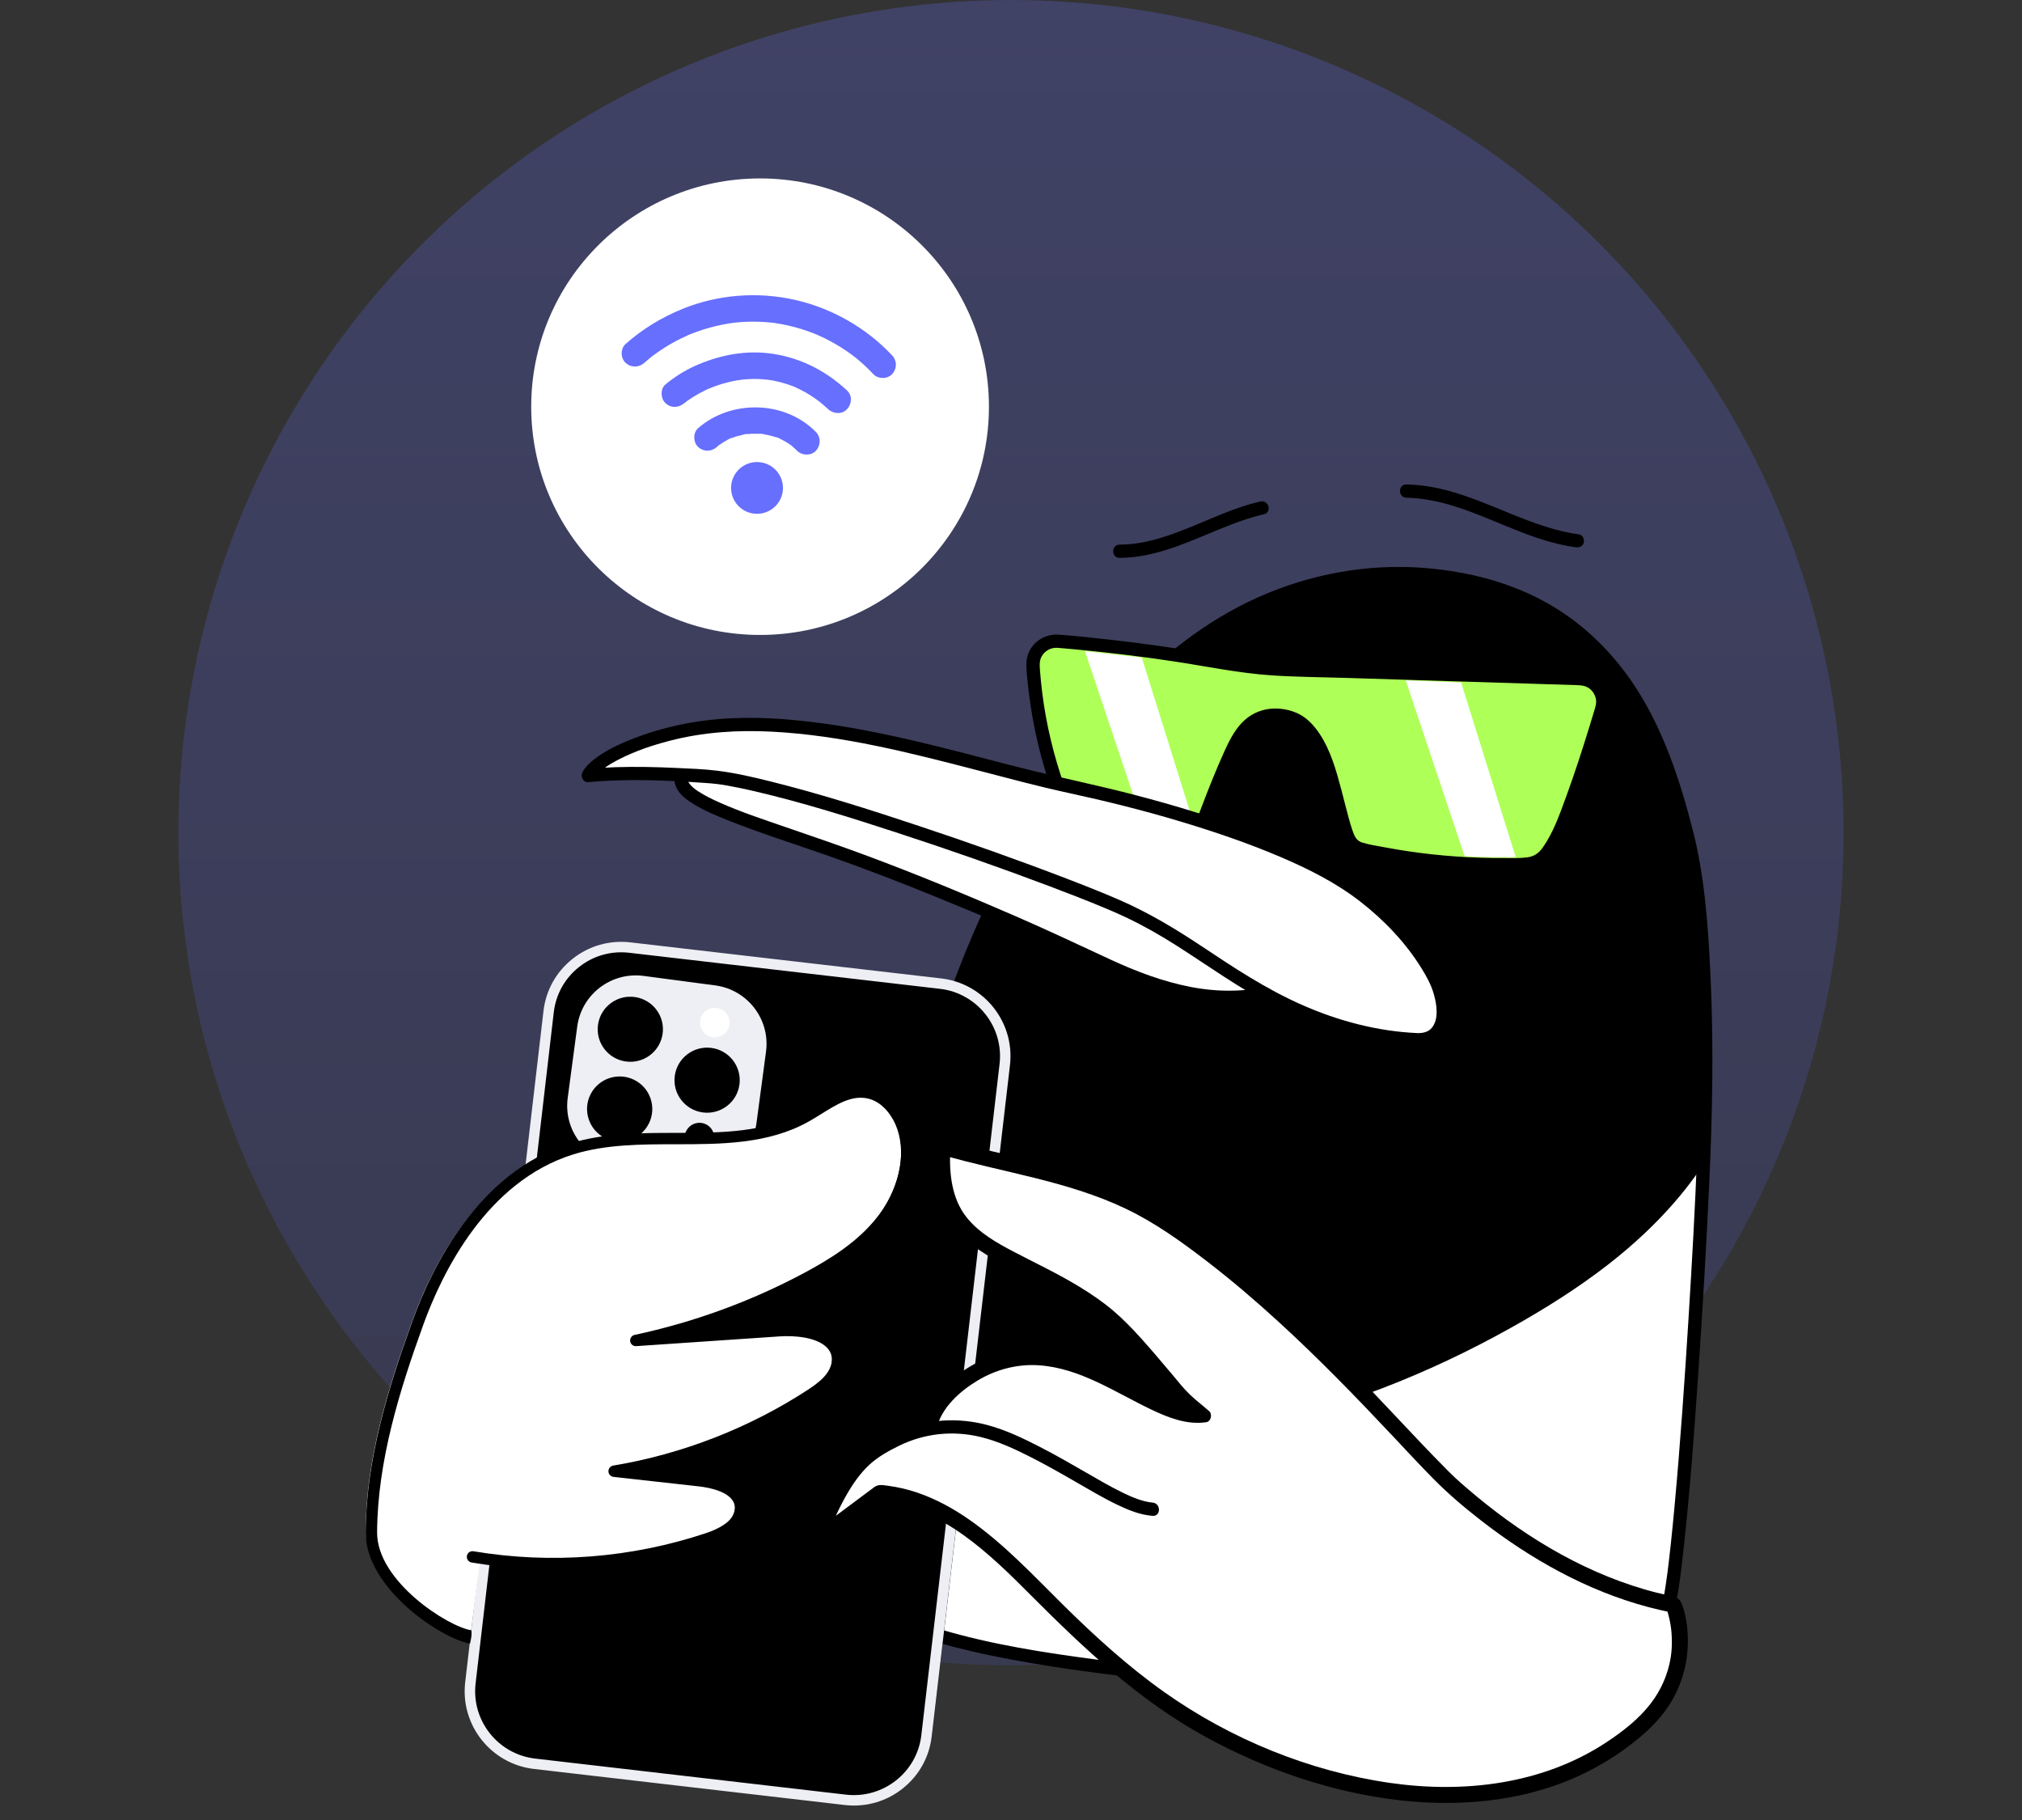
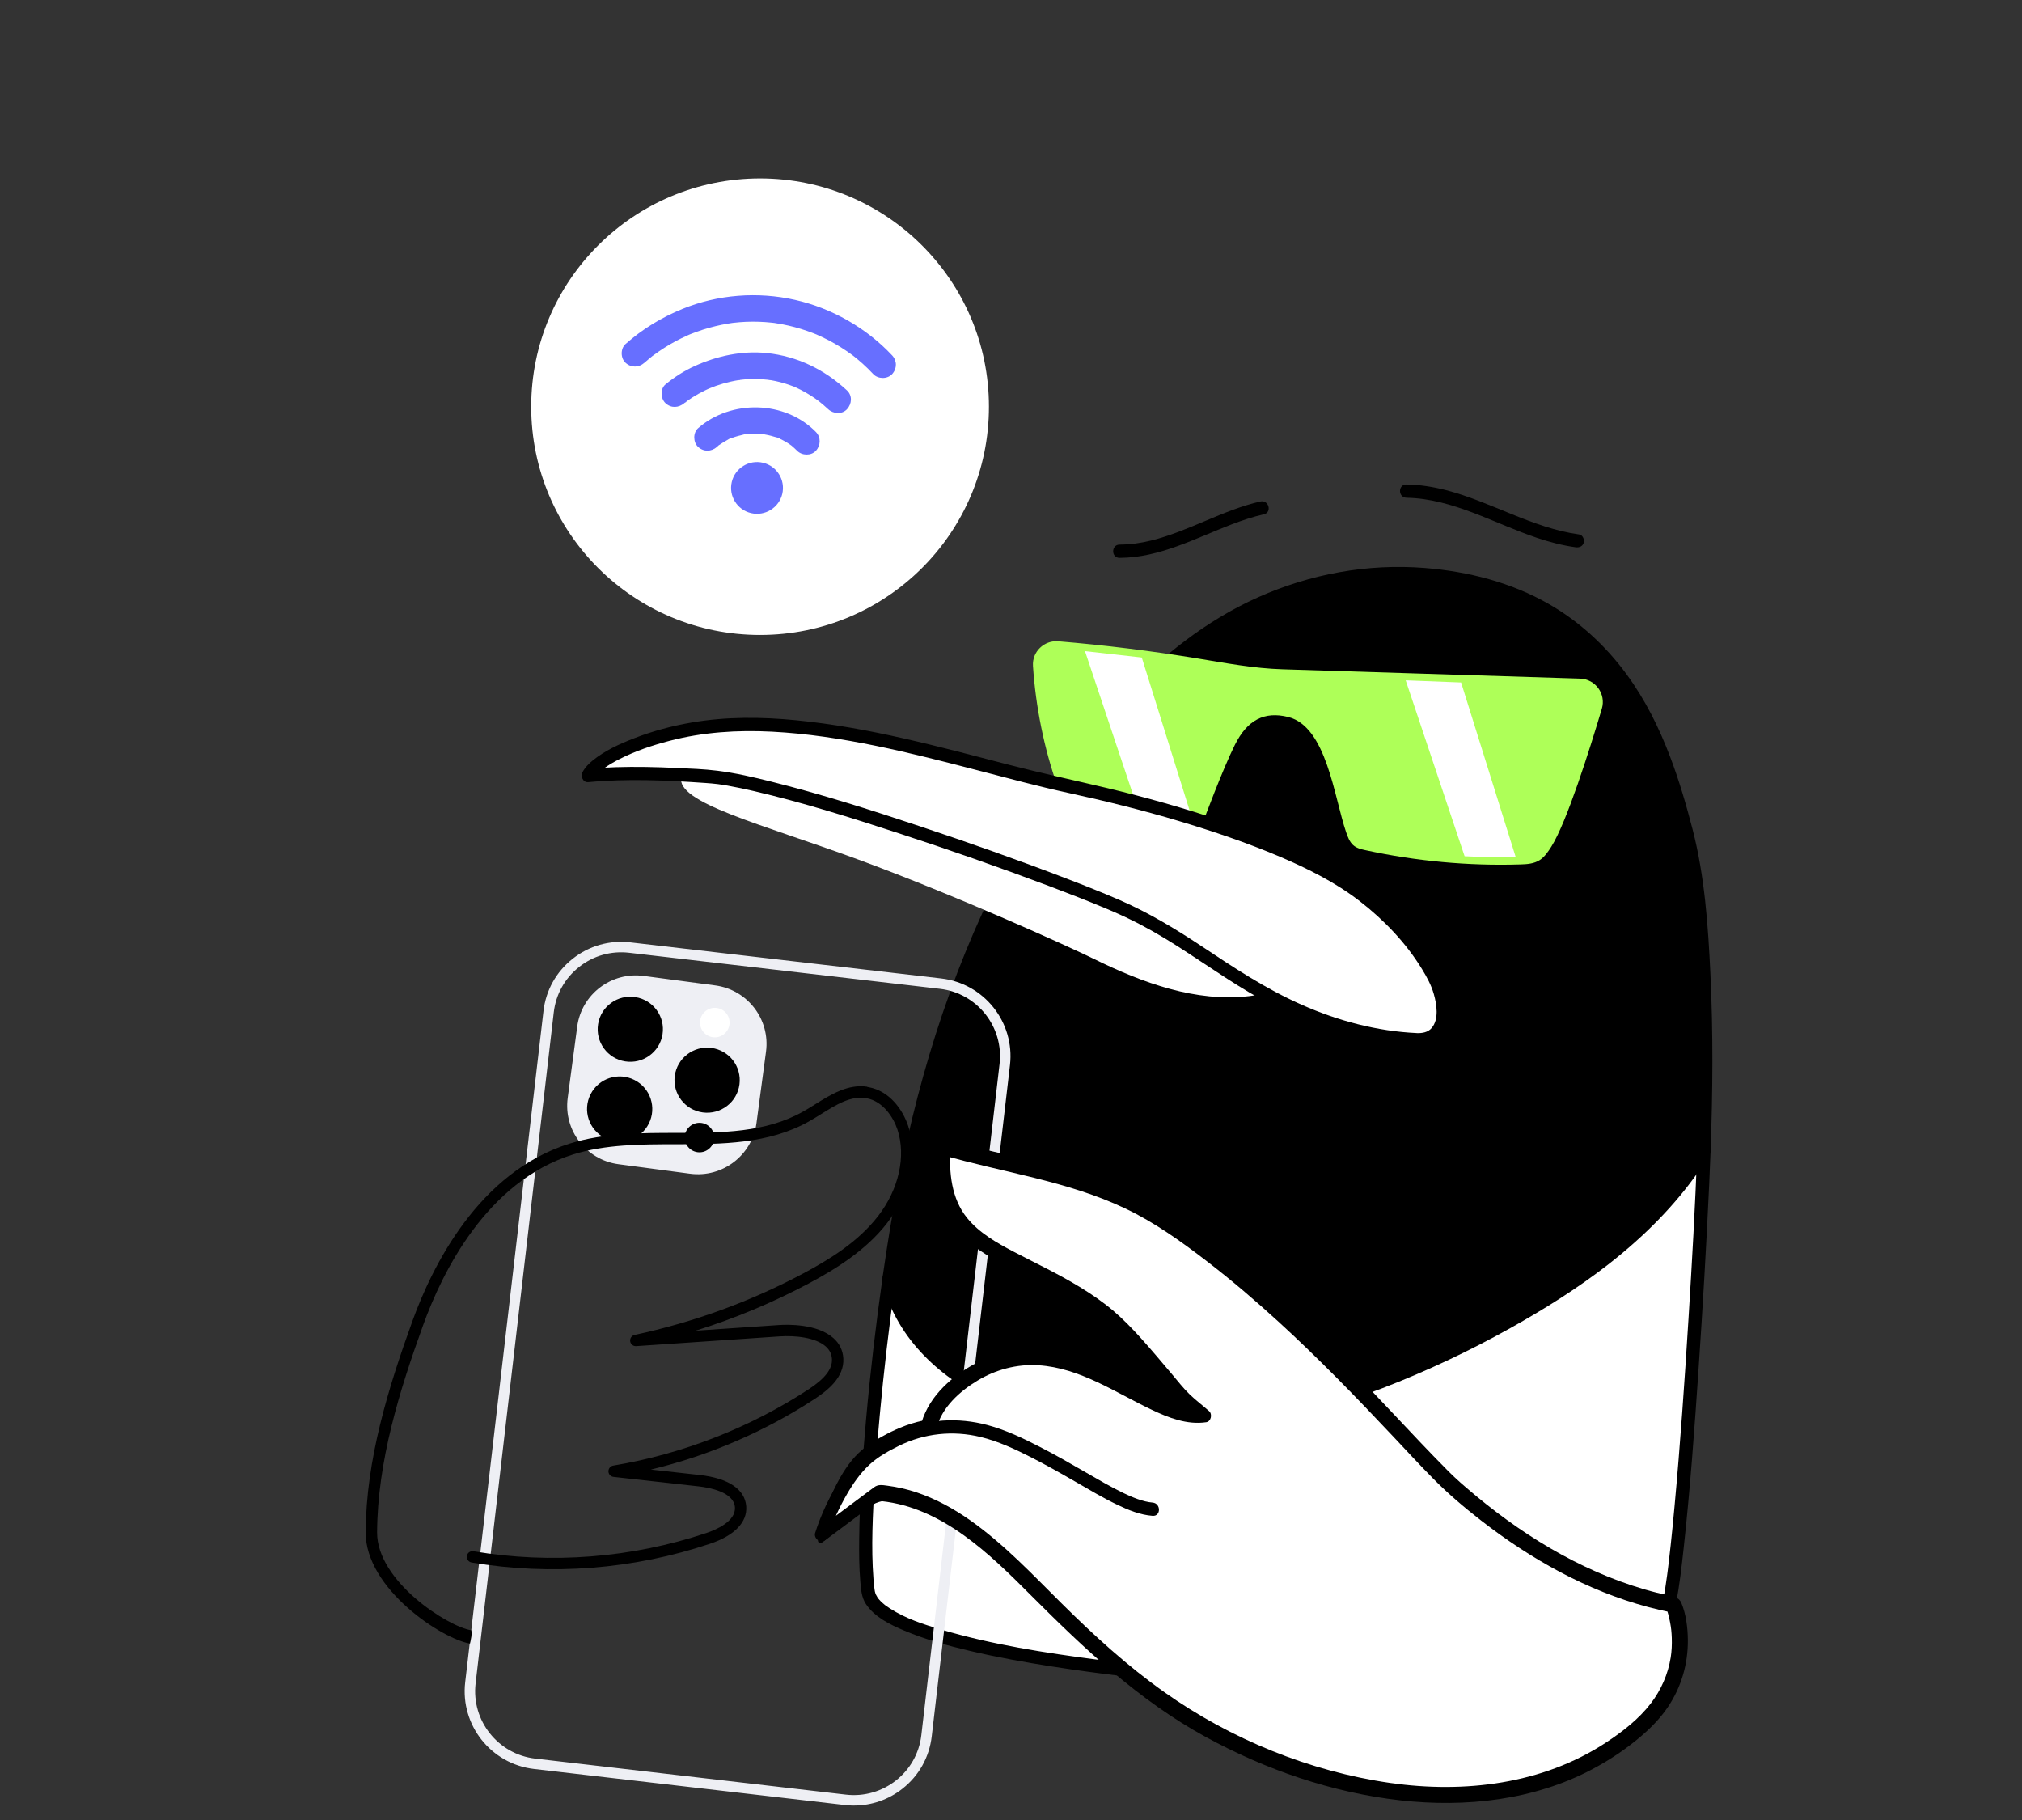
<svg xmlns="http://www.w3.org/2000/svg" width="170" height="153" viewBox="0 0 170 153" fill="none">
  <rect x="0" y="0" width="170" height="153" fill="#333333" stroke="none" />
-   <circle opacity="0.25" cx="70" cy="70" r="70" transform="matrix(1 0 0 -1 15 140)" fill="url(#paint0_linear_155_356)" />
  <path d="M143.258 96.736C142.853 107.424 141.155 134.63 139.969 135.895C137.772 138.24 127.435 141.276 104.646 141.227C101.936 141.221 73.84 139.038 73.003 133.871C72.363 129.926 73.238 118.073 74.75 107.482" fill="white" />
  <path d="M142.699 96.736C142.52 101.448 142.254 106.158 141.961 110.864C141.632 116.134 141.269 121.405 140.784 126.664C140.685 127.739 140.58 128.815 140.464 129.888C140.415 130.35 140.361 130.809 140.307 131.271C140.28 131.492 140.253 131.713 140.227 131.934C140.215 132.021 140.204 132.11 140.193 132.197C140.186 132.249 140.18 132.3 140.173 132.351C140.168 132.385 140.164 132.418 140.159 132.454C140.168 132.389 140.168 132.389 140.159 132.454C140.07 133.11 139.974 133.766 139.846 134.417C139.801 134.645 139.752 134.873 139.694 135.098C139.672 135.183 139.647 135.268 139.62 135.35C139.584 135.457 139.497 135.58 139.596 135.437C139.58 135.462 139.531 135.535 139.529 135.564C139.522 135.627 139.652 135.446 139.567 135.513C139.531 135.54 139.499 135.582 139.466 135.613C139.408 135.669 139.35 135.723 139.287 135.774C139.258 135.799 139.226 135.823 139.197 135.848C139.07 135.955 139.296 135.781 139.157 135.879C138.781 136.142 138.392 136.377 137.98 136.582C137.723 136.711 137.459 136.829 137.193 136.943C137.101 136.981 137.206 136.939 137.22 136.932C137.184 136.948 137.146 136.963 137.11 136.977C137.036 137.008 136.96 137.037 136.884 137.066C136.727 137.128 136.569 137.189 136.41 137.247C135.694 137.51 134.964 137.735 134.228 137.938C129.608 139.221 124.778 139.766 120.008 140.141C116.392 140.424 112.765 140.571 109.139 140.634C107.134 140.667 105.127 140.721 103.125 140.598C99.48 140.373 95.84 139.989 92.22 139.516C87.857 138.945 83.42 138.257 79.183 137.008C77.592 136.537 76.173 136.086 74.8 135.203C74.679 135.125 74.565 135.042 74.448 134.96C74.332 134.877 74.5 135.009 74.359 134.89C74.296 134.837 74.234 134.786 74.175 134.732C74.086 134.652 74.001 134.567 73.923 134.478C73.885 134.435 73.849 134.391 73.813 134.348C73.891 134.444 73.817 134.355 73.77 134.281C73.715 134.194 73.67 134.103 73.621 134.014C73.571 133.924 73.665 134.147 73.634 134.047C73.625 134.023 73.614 133.998 73.607 133.973C73.591 133.915 73.571 133.857 73.558 133.797C73.544 133.741 73.538 133.683 73.529 133.628C73.527 133.612 73.504 133.449 73.522 133.579C73.515 133.527 73.509 133.476 73.502 133.425C73.475 133.199 73.455 132.972 73.437 132.744C73.229 130.04 73.379 127.3 73.54 124.598C73.761 120.851 74.115 117.114 74.549 113.386C74.773 111.464 75.019 109.545 75.292 107.629C75.334 107.33 75.218 107.029 74.9 106.942C74.639 106.87 74.256 107.031 74.211 107.332C73.643 111.317 73.173 115.316 72.815 119.323C72.515 122.672 72.274 126.035 72.236 129.397C72.222 130.571 72.229 131.751 72.33 132.923C72.388 133.587 72.424 134.27 72.802 134.844C73.527 135.946 74.847 136.582 76.026 137.079C77.816 137.836 79.704 138.351 81.594 138.793C83.847 139.322 86.13 139.732 88.416 140.089C92.593 140.741 96.8 141.223 101.015 141.562C105.644 141.935 110.293 141.785 114.929 141.571C120.598 141.31 126.317 140.844 131.877 139.659C133.539 139.304 135.195 138.884 136.788 138.293C137.819 137.912 138.873 137.472 139.759 136.812C140.05 136.595 140.376 136.354 140.547 136.026C140.739 135.656 140.822 135.218 140.902 134.812C141.216 133.271 141.383 131.698 141.556 130.136C142.106 125.126 142.468 120.097 142.808 115.07C143.149 110.043 143.464 104.724 143.701 99.547C143.744 98.61 143.784 97.673 143.82 96.736C143.847 96.017 142.728 96.019 142.701 96.736H142.699Z" fill="black" />
  <path d="M143.257 96.736C143.64 86.673 143.334 75.624 141.691 69.59C139.859 62.852 136.208 49.152 118.895 48.244C112.995 47.934 107.071 49.629 102.108 52.825C97.146 56.02 93.094 60.471 89.722 65.308C82.891 75.111 78.71 86.568 76.318 98.264C75.752 101.033 75.222 104.197 74.752 107.484C74.752 107.484 75.897 117.377 92.011 119.751C108.124 122.126 126.254 112.083 133.395 106.969C140.537 101.854 143.26 96.736 143.26 96.736H143.257Z" fill="black" />
  <path d="M143.817 96.736C144.005 91.773 144.039 86.798 143.802 81.835C143.609 77.806 143.323 73.678 142.314 69.755C141.779 67.68 141.175 65.614 140.414 63.61C139.488 61.174 138.318 58.815 136.772 56.707C135.018 54.313 132.818 52.267 130.234 50.785C127.046 48.955 123.428 48.038 119.781 47.746C114.969 47.362 110.141 48.257 105.742 50.225C101.406 52.164 97.611 55.183 94.378 58.628C91.112 62.109 88.344 66.06 85.966 70.188C83.529 74.416 81.514 78.881 79.853 83.466C78.193 88.052 76.894 92.782 75.891 97.561C75.372 100.04 74.938 102.535 74.551 105.036C74.448 105.708 74.347 106.382 74.249 107.055C74.218 107.276 74.18 107.441 74.211 107.653C74.224 107.74 74.238 107.825 74.256 107.91C74.493 109.077 74.996 110.208 75.596 111.23C76.764 113.214 78.431 114.863 80.323 116.163C83.29 118.201 86.803 119.372 90.32 120.033C94.71 120.858 99.162 120.813 103.569 120.149C107.899 119.497 112.132 118.272 116.213 116.706C119.92 115.284 123.522 113.582 126.986 111.647C129.849 110.048 132.646 108.298 135.235 106.281C138.15 104.008 140.837 101.35 142.933 98.296C143.218 97.883 143.502 97.461 143.739 97.017C144.077 96.383 143.112 95.819 142.772 96.455C141.866 98.153 140.553 99.686 139.255 101.089C136.685 103.869 133.7 106.199 130.516 108.238C127.601 110.106 124.556 111.777 121.43 113.261C117.701 115.032 113.832 116.532 109.852 117.645C105.695 118.808 101.397 119.546 97.072 119.551C92.958 119.555 88.769 118.872 84.939 117.346C82.404 116.335 80.035 114.874 78.191 112.861C78.01 112.663 77.833 112.457 77.661 112.25C77.48 112.027 77.442 111.98 77.269 111.741C77.005 111.377 76.757 111 76.531 110.61C76.336 110.275 76.155 109.929 75.994 109.579C75.958 109.501 75.925 109.423 75.889 109.345C75.86 109.278 75.858 109.271 75.889 109.349C75.871 109.307 75.853 109.264 75.838 109.222C75.779 109.079 75.723 108.934 75.672 108.789C75.531 108.396 75.412 107.995 75.332 107.586C75.323 107.537 75.314 107.486 75.305 107.437C75.274 107.274 75.298 107.488 75.312 107.497C75.269 107.47 75.421 106.736 75.433 106.652C75.529 106.007 75.627 105.362 75.728 104.717C76.489 99.904 77.464 95.129 78.791 90.439C80.095 85.832 81.713 81.307 83.724 76.958C85.718 72.649 88.087 68.504 90.873 64.655C93.555 60.946 96.678 57.483 100.354 54.728C104.14 51.889 108.492 49.908 113.174 49.125C117.284 48.438 121.641 48.717 125.616 49.977C128.545 50.906 131.25 52.465 133.465 54.596C135.376 56.435 136.884 58.637 138.065 61.002C139.087 63.046 139.85 65.197 140.504 67.417C140.792 68.397 141.074 69.383 141.316 70.373C141.745 72.134 142.012 73.93 142.215 75.728C142.732 80.325 142.857 84.964 142.846 89.587C142.84 91.97 142.788 94.355 142.699 96.738C142.672 97.457 143.79 97.454 143.817 96.738V96.736Z" fill="black" />
  <path d="M118.247 41.844C122.163 41.916 125.642 44.022 129.266 45.229C130.309 45.578 131.376 45.854 132.468 46.006C132.768 46.048 133.068 45.934 133.157 45.615C133.229 45.354 133.068 44.971 132.766 44.928C128.823 44.384 125.391 42.193 121.577 41.204C120.489 40.923 119.371 40.747 118.247 40.727C117.527 40.713 117.527 41.829 118.247 41.842V41.844Z" fill="black" />
  <path d="M63.903 53.378C74.53 53.378 83.145 44.787 83.145 34.189C83.145 23.591 74.53 15 63.903 15C53.277 15 44.662 23.591 44.662 34.189C44.662 44.787 53.277 53.378 63.903 53.378Z" fill="white" />
  <path d="M65.77 41.518C66.046 40.349 65.32 39.177 64.148 38.901C62.975 38.625 61.8 39.349 61.524 40.518C61.247 41.688 61.973 42.859 63.145 43.136C64.318 43.411 65.493 42.687 65.77 41.518Z" fill="#676FFF" />
  <path d="M60.282 37.569C60.349 37.511 60.432 37.411 60.515 37.375C60.387 37.471 60.372 37.484 60.47 37.413C60.501 37.391 60.53 37.368 60.562 37.348C60.716 37.241 60.877 37.143 61.043 37.051C61.166 36.985 61.376 36.826 61.515 36.819C61.363 36.882 61.343 36.891 61.457 36.846L61.526 36.819C61.62 36.784 61.714 36.753 61.81 36.721C61.978 36.668 62.148 36.621 62.32 36.583C62.383 36.57 62.786 36.442 62.839 36.487C62.667 36.509 62.642 36.514 62.768 36.498C62.817 36.494 62.868 36.489 62.918 36.485C62.994 36.478 63.07 36.474 63.144 36.469C63.334 36.46 63.522 36.46 63.712 36.467C63.788 36.469 64.242 36.454 64.278 36.514C64.251 36.469 64.019 36.474 64.28 36.518C64.379 36.536 64.479 36.554 64.578 36.576C64.75 36.614 64.92 36.659 65.088 36.712C65.216 36.753 65.495 36.797 65.585 36.891C65.433 36.826 65.415 36.819 65.524 36.866C65.558 36.882 65.594 36.898 65.627 36.913C65.705 36.951 65.786 36.989 65.862 37.032C66.016 37.114 66.169 37.203 66.314 37.299C66.399 37.355 66.48 37.413 66.56 37.471C66.757 37.609 66.406 37.335 66.571 37.482C66.723 37.616 66.873 37.748 67.016 37.893C67.426 38.31 68.193 38.332 68.598 37.893C69.003 37.453 69.035 36.761 68.598 36.315C65.996 33.66 61.47 33.571 58.696 35.994C58.255 36.38 58.271 37.183 58.696 37.572C59.166 38.002 59.808 37.982 60.278 37.572L60.282 37.569Z" fill="#676FFF" />
  <path d="M57.527 33.894C57.56 33.865 57.596 33.839 57.63 33.812C57.726 33.731 57.757 33.785 57.551 33.87C57.618 33.841 57.692 33.765 57.75 33.723C57.905 33.611 58.064 33.504 58.225 33.404C58.558 33.191 58.907 33 59.263 32.826C59.348 32.783 59.435 32.743 59.522 32.703C59.601 32.667 59.912 32.556 59.581 32.674C59.786 32.6 59.988 32.511 60.196 32.437C60.603 32.295 61.019 32.174 61.442 32.08C61.659 32.031 61.878 31.989 62.097 31.953C62.151 31.944 62.223 31.947 62.272 31.926C62.08 32.002 62.082 31.949 62.187 31.938C62.319 31.922 62.449 31.909 62.581 31.897C63.055 31.857 63.534 31.848 64.01 31.875C64.237 31.889 64.46 31.924 64.686 31.935C64.342 31.915 64.764 31.951 64.843 31.964C64.97 31.987 65.096 32.011 65.223 32.038C65.718 32.145 66.201 32.29 66.673 32.473C66.722 32.493 66.988 32.585 66.711 32.484C66.789 32.513 66.865 32.551 66.939 32.585C67.067 32.643 67.194 32.705 67.32 32.77C67.604 32.915 67.881 33.073 68.152 33.245C68.279 33.325 68.405 33.408 68.528 33.495C68.604 33.546 68.678 33.6 68.751 33.656C68.794 33.687 69.013 33.859 68.823 33.707C69.103 33.928 69.369 34.158 69.631 34.401C70.058 34.8 70.794 34.856 71.213 34.401C71.631 33.946 71.669 33.25 71.213 32.823C69.331 31.072 67.033 29.943 64.465 29.68C62.397 29.468 60.31 29.914 58.428 30.762C57.531 31.166 56.71 31.692 55.952 32.315C55.497 32.687 55.535 33.511 55.952 33.892C56.433 34.334 57.05 34.289 57.533 33.892L57.527 33.894Z" fill="#676FFF" />
  <path d="M54.181 30.496C54.317 30.376 54.456 30.255 54.597 30.139C54.668 30.081 54.74 30.025 54.809 29.967C55.046 29.773 54.626 30.099 54.872 29.918C55.192 29.682 55.514 29.454 55.85 29.242C56.467 28.849 57.116 28.504 57.785 28.205C57.821 28.189 58.105 28.066 57.854 28.171C57.924 28.142 57.995 28.113 58.067 28.084C58.223 28.022 58.38 27.961 58.537 27.906C58.91 27.77 59.288 27.649 59.671 27.544C59.995 27.455 60.322 27.377 60.651 27.308C60.83 27.27 61.011 27.236 61.19 27.207C61.28 27.192 61.371 27.178 61.461 27.165C61.591 27.147 61.582 27.147 61.436 27.165C61.497 27.156 61.557 27.149 61.617 27.142C62.345 27.055 63.078 27.024 63.812 27.049C64.175 27.06 64.535 27.087 64.895 27.125C64.985 27.134 65.076 27.14 65.164 27.156C64.918 27.113 65.081 27.145 65.135 27.154C65.343 27.187 65.551 27.218 65.757 27.259C66.466 27.395 67.164 27.58 67.846 27.816C68.016 27.874 68.186 27.937 68.354 28.002C68.439 28.035 68.522 28.069 68.605 28.102C68.887 28.213 68.392 28.006 68.67 28.129C68.999 28.276 69.325 28.428 69.647 28.595C70.368 28.97 71.057 29.403 71.706 29.887C71.739 29.912 71.974 30.099 71.766 29.932C71.86 30.008 71.954 30.081 72.046 30.157C72.207 30.291 72.368 30.427 72.522 30.567C72.836 30.849 73.133 31.143 73.422 31.451C73.822 31.877 74.605 31.884 75.004 31.451C75.424 30.994 75.431 30.329 75.004 29.874C72.833 27.56 69.931 25.906 66.835 25.208C63.7 24.501 60.362 24.755 57.384 25.967C55.624 26.683 54.017 27.658 52.594 28.921C52.156 29.309 52.167 30.108 52.594 30.498C53.062 30.927 53.708 30.913 54.176 30.498L54.181 30.496Z" fill="#676FFF" />
  <path d="M94.132 46.898C97.513 46.883 100.5 45.247 103.576 44.073C104.456 43.739 105.348 43.442 106.266 43.232C106.966 43.072 106.671 41.996 105.968 42.157C102.791 42.886 99.972 44.645 96.813 45.432C95.931 45.651 95.038 45.778 94.13 45.782C93.41 45.787 93.41 46.903 94.13 46.898H94.132Z" fill="black" />
  <path d="M88.918 66.136C87.779 62.894 87.081 59.458 86.848 55.984C86.768 54.792 87.783 53.811 88.978 53.911C92.903 54.237 96.818 54.721 100.713 55.359C103.069 55.745 105.425 56.189 107.803 56.263C109.501 56.316 126.344 56.845 132.846 57.048C134.141 57.089 135.045 58.34 134.676 59.579C133.645 63.033 131.718 69.14 130.425 71.179C130.154 71.605 129.864 72.034 129.463 72.297C128.971 72.618 128.376 72.654 127.805 72.669C123.438 72.803 119.059 72.397 114.773 71.465C114.415 71.386 114.041 71.297 113.759 71.038C113.462 70.766 113.307 70.349 113.171 69.947C112.166 67.026 111.537 61.078 108.304 60.275C106.291 59.775 104.868 60.531 103.825 62.611C102.783 64.69 101.163 69.064 101.163 69.064L88.918 66.136Z" fill="#AEFF58" />
-   <path d="M89.457 65.987C88.587 63.495 87.963 60.911 87.632 58.291C87.549 57.646 87.484 56.999 87.435 56.35C87.399 55.877 87.374 55.444 87.665 55.042C87.884 54.741 88.225 54.529 88.596 54.474C88.824 54.438 89.075 54.474 89.307 54.493C89.674 54.525 90.041 54.558 90.408 54.592C93.165 54.848 95.914 55.181 98.65 55.594C101.387 56.006 104.143 56.589 106.924 56.776C108.994 56.914 111.081 56.923 113.153 56.988C116.543 57.095 119.932 57.2 123.324 57.307C126.394 57.403 129.466 57.499 132.535 57.595C132.904 57.606 133.236 57.629 133.556 57.831C133.875 58.035 134.084 58.363 134.169 58.724C134.258 59.108 134.117 59.485 134.005 59.86C133.875 60.288 133.746 60.714 133.614 61.143C133.014 63.084 132.39 65.018 131.69 66.926C131.141 68.423 130.616 69.974 129.678 71.288C129.363 71.73 128.98 71.991 128.436 72.069C127.806 72.159 127.141 72.129 126.503 72.132C125.15 72.141 123.796 72.096 122.445 72.002C121.093 71.909 119.771 71.766 118.444 71.57C117.764 71.469 117.086 71.353 116.411 71.228C115.78 71.11 115.117 71.016 114.504 70.822C113.999 70.661 113.847 70.213 113.688 69.749C113.574 69.414 113.475 69.075 113.384 68.736C113.169 67.953 112.979 67.165 112.77 66.379C112.341 64.76 111.864 63.053 110.918 61.647C110.493 61.016 109.96 60.431 109.282 60.063C108.537 59.659 107.604 59.496 106.765 59.587C105.853 59.688 105.036 60.103 104.403 60.768C103.77 61.433 103.331 62.303 102.944 63.155C102.23 64.728 101.597 66.337 100.982 67.95C100.859 68.272 100.738 68.591 100.619 68.912L101.309 68.522C99.928 68.191 98.545 67.861 97.165 67.531C94.966 67.004 92.766 66.48 90.569 65.953C90.068 65.833 89.567 65.715 89.066 65.594C88.365 65.427 88.068 66.502 88.768 66.67C90.149 67 91.531 67.33 92.912 67.66C95.111 68.187 97.31 68.711 99.507 69.238C100.009 69.358 100.51 69.477 101.011 69.597C101.324 69.673 101.59 69.499 101.7 69.207C102.121 68.073 102.559 66.948 103.013 65.828C103.347 65.01 103.687 64.195 104.06 63.394C104.434 62.593 104.866 61.761 105.542 61.23C106.173 60.734 106.911 60.598 107.698 60.714C107.913 60.746 108.13 60.795 108.336 60.859C108.528 60.92 108.54 60.924 108.743 61.038C109.074 61.221 109.229 61.352 109.502 61.64C109.755 61.908 109.909 62.122 110.117 62.464C110.325 62.805 110.506 63.166 110.67 63.535C110.994 64.266 111.265 65.135 111.493 65.942C111.721 66.75 111.931 67.605 112.146 68.437C112.361 69.269 112.549 70.077 112.918 70.82C113.209 71.404 113.708 71.764 114.33 71.931C114.952 72.098 115.661 72.219 116.326 72.341C117.69 72.594 119.066 72.792 120.447 72.939C121.83 73.089 123.217 73.183 124.608 73.225C125.311 73.245 126.016 73.252 126.72 73.245C127.369 73.238 128.031 73.247 128.676 73.151C129.853 72.975 130.553 72.109 131.101 71.125C131.488 70.431 131.799 69.693 132.099 68.959C132.866 67.08 133.511 65.15 134.131 63.22C134.424 62.307 134.708 61.395 134.985 60.478C135.119 60.034 135.285 59.587 135.312 59.121C135.341 58.608 135.189 58.066 134.905 57.637C134.603 57.18 134.171 56.839 133.658 56.645C133.267 56.495 132.853 56.488 132.441 56.475C131.797 56.455 131.153 56.435 130.506 56.415C128.897 56.363 127.289 56.314 125.68 56.263C122.132 56.151 118.585 56.04 115.037 55.928C112.735 55.857 110.432 55.783 108.13 55.712C105.971 55.645 103.852 55.317 101.725 54.96C98.912 54.491 96.091 54.085 93.258 53.768C91.851 53.61 90.439 53.463 89.025 53.353C87.972 53.273 86.936 53.851 86.504 54.824C86.26 55.375 86.273 55.915 86.32 56.506C86.374 57.171 86.446 57.836 86.533 58.499C86.714 59.869 86.958 61.23 87.28 62.573C87.58 63.827 87.945 65.063 88.372 66.281C88.471 66.565 88.755 66.754 89.061 66.672C89.339 66.596 89.551 66.272 89.453 65.985L89.457 65.987Z" fill="black" />
  <path d="M91.221 54.739L96.239 69.722C96.239 69.722 97.588 69.784 98.376 69.798C99.163 69.811 100.537 69.798 100.537 69.798L95.995 55.275L91.221 54.739Z" fill="white" />
  <path d="M58.44 63.142L57.283 65.313C56.773 67.471 64.022 69.269 72.065 72.225C80.518 75.331 89.846 79.569 91.953 80.604C96.063 82.627 100.545 84.272 105.048 83.737C105.713 83.658 106.418 83.507 106.883 83L109.053 75.354" fill="white" />
-   <path d="M57.959 62.861C57.657 63.43 57.352 63.999 57.05 64.566C56.941 64.771 56.788 64.992 56.735 65.219C56.654 65.563 56.726 65.918 56.876 66.23C57.171 66.844 57.795 67.281 58.361 67.624C59.247 68.162 60.218 68.566 61.178 68.95C63.888 70.034 66.682 70.909 69.436 71.873C72.443 72.926 75.414 74.066 78.365 75.264C82.677 77.014 86.968 78.841 91.168 80.843C93.689 82.043 96.219 83.212 98.951 83.857C100.513 84.225 102.124 84.435 103.73 84.39C104.464 84.37 105.236 84.33 105.948 84.14C106.462 84.004 107.241 83.688 107.426 83.136C107.793 82.047 108.057 80.912 108.371 79.807C108.755 78.455 109.138 77.101 109.523 75.749C109.545 75.666 109.57 75.584 109.592 75.503C109.789 74.811 108.708 74.515 108.514 75.206C107.881 77.44 107.245 79.676 106.612 81.909C106.523 82.224 106.433 82.538 106.344 82.853L106.487 82.608C106.151 82.953 105.697 83.078 105.234 83.154C104.706 83.241 104.162 83.268 103.627 83.279C102.459 83.304 101.292 83.194 100.146 82.976C97.79 82.525 95.528 81.67 93.358 80.662C90.704 79.43 88.064 78.185 85.379 77.018C81.265 75.229 77.115 73.513 72.909 71.947C70.613 71.092 68.293 70.302 65.975 69.505C64.14 68.874 62.281 68.258 60.509 67.471C59.885 67.192 59.261 66.893 58.69 66.516C58.63 66.475 58.572 66.435 58.513 66.393C58.484 66.373 58.346 66.266 58.446 66.346C58.348 66.27 58.254 66.19 58.164 66.103C58.129 66.067 58.093 66.031 58.059 65.993C58.044 65.978 57.932 65.842 57.988 65.913C58.044 65.984 57.945 65.851 57.934 65.833C57.909 65.793 57.889 65.748 57.864 65.71C57.8 65.612 57.891 65.826 57.856 65.692C57.847 65.657 57.836 65.616 57.824 65.583C57.784 65.46 57.811 65.663 57.824 65.592C57.831 65.556 57.831 65.487 57.824 65.454C57.811 65.38 57.822 65.498 57.815 65.518C57.849 65.422 57.737 65.603 57.773 65.592C57.779 65.592 57.791 65.558 57.793 65.554C57.838 65.476 57.876 65.395 57.918 65.317L58.742 63.773L58.927 63.425C59.265 62.792 58.299 62.227 57.961 62.863L57.959 62.861Z" fill="black" />
  <path d="M119.108 87.403C114.305 87.193 109.689 85.51 105.539 83.092C101.386 80.671 98.988 78.504 94.625 76.489C88.729 73.767 65.984 65.741 59.673 65.284C56.514 65.056 52.61 64.885 49.457 65.19C50.211 63.686 54.455 61.843 58.82 61.187C68.766 59.692 81.695 64.362 90.251 66.179C98.806 67.995 108.355 71.117 113.09 74.202C117.822 77.288 120.554 81.463 121.099 83.46C121.645 85.457 121.276 87.496 119.11 87.403H119.108Z" fill="white" />
  <path d="M119.108 86.845C115.774 86.691 112.496 85.818 109.451 84.471C106.406 83.123 103.73 81.344 101.012 79.535C98.812 78.071 96.557 76.717 94.13 75.661C92.666 75.025 91.181 74.439 89.693 73.868C85.594 72.292 81.448 70.831 77.282 69.443C73.117 68.055 69.031 66.756 64.827 65.703C63.342 65.331 61.842 64.983 60.321 64.793C59.18 64.65 58.021 64.612 56.873 64.559C55.168 64.478 53.459 64.44 51.752 64.494C50.987 64.519 50.222 64.563 49.459 64.635L49.942 65.474C50.114 65.145 50.369 64.907 50.698 64.655C51.132 64.322 51.618 64.05 52.105 63.802C53.423 63.131 54.84 62.655 56.269 62.283C59.097 61.544 61.997 61.357 64.91 61.508C70.79 61.814 76.555 63.291 82.229 64.766C84.757 65.422 87.281 66.107 89.836 66.66C92.953 67.337 96.045 68.102 99.101 69.017C101.992 69.882 104.86 70.851 107.637 72.033C109.988 73.035 112.288 74.187 114.317 75.755C116.347 77.324 118.192 79.245 119.537 81.44C119.969 82.143 120.334 82.815 120.548 83.567C120.79 84.415 121 85.684 120.365 86.423C120.049 86.791 119.573 86.862 119.112 86.849C118.392 86.829 118.392 87.945 119.112 87.965C120.365 88 121.41 87.34 121.75 86.111C122.038 85.064 121.866 83.861 121.49 82.857C120.709 80.767 119.24 78.903 117.709 77.31C115.747 75.266 113.436 73.604 110.908 72.323C108.283 70.996 105.518 69.943 102.732 69.003C99.569 67.937 96.349 67.029 93.103 66.254C90.355 65.601 87.599 65.012 84.865 64.302C78.965 62.771 73.043 61.147 66.955 60.551C64.026 60.263 61.059 60.239 58.151 60.739C56.486 61.024 54.842 61.466 53.269 62.08C52.054 62.553 50.835 63.111 49.819 63.941C49.488 64.211 49.175 64.532 48.975 64.913C48.797 65.255 49.009 65.795 49.459 65.752C52.734 65.442 56.05 65.594 59.325 65.822C59.666 65.846 60.006 65.873 60.343 65.915C60.377 65.92 60.48 65.933 60.35 65.915C60.379 65.92 60.41 65.924 60.44 65.929C60.518 65.94 60.594 65.951 60.672 65.962C60.836 65.987 60.999 66.013 61.162 66.042C61.914 66.174 62.659 66.335 63.402 66.507C67.503 67.462 71.535 68.733 75.535 70.041C79.802 71.435 84.041 72.917 88.239 74.501C89.827 75.101 91.411 75.713 92.978 76.371C92.881 76.331 93.076 76.413 93.103 76.424C93.172 76.454 93.239 76.483 93.309 76.512C93.452 76.574 93.595 76.634 93.738 76.697C94.107 76.86 94.474 77.027 94.837 77.201C96.266 77.886 97.64 78.676 98.974 79.528C101.685 81.26 104.29 83.147 107.165 84.611C110.04 86.075 113.358 87.264 116.684 87.73C117.49 87.844 118.3 87.922 119.114 87.96C119.835 87.994 119.832 86.878 119.114 86.845H119.108Z" fill="black" />
  <path d="M118.184 57.193L123.137 71.98C123.137 71.98 124.486 72.043 125.274 72.056C126.061 72.069 127.435 72.056 127.435 72.056L122.842 57.372L118.184 57.193Z" fill="white" />
-   <path d="M79.272 82.688L53.14 79.658C49.766 79.267 46.712 81.677 46.32 85.042L39.745 141.468C39.353 144.833 41.77 147.879 45.144 148.269L71.276 151.299C74.65 151.69 77.704 149.28 78.095 145.913L84.671 89.486C85.062 86.122 82.646 83.076 79.27 82.686L79.272 82.688Z" fill="black" stroke="black" stroke-width="0.51" stroke-miterlimit="10" />
  <path d="M71.803 151.786C71.548 151.786 71.288 151.773 71.029 151.741L44.897 148.709C41.283 148.292 38.692 145.023 39.111 141.422L45.693 84.993C45.894 83.25 46.767 81.688 48.147 80.6C49.526 79.506 51.248 79.02 52.996 79.221L79.128 82.253C82.741 82.67 85.332 85.939 84.914 89.54L78.336 145.969C78.135 147.712 77.262 149.273 75.882 150.362C74.707 151.293 73.282 151.784 71.803 151.784V151.786ZM71.129 150.869C74.257 151.228 77.101 148.99 77.461 145.871L84.039 89.442C84.404 86.323 82.151 83.487 79.027 83.127L52.895 80.095C51.378 79.919 49.886 80.341 48.689 81.289C47.492 82.233 46.736 83.583 46.559 85.098L39.986 141.522C39.621 144.641 41.874 147.477 44.997 147.837L71.129 150.869Z" fill="#EEEFF4" />
  <path d="M60.131 82.839L54.114 82.041C51.392 81.68 48.892 83.587 48.53 86.301L47.73 92.302C47.367 95.016 49.28 97.509 52.002 97.87L58.019 98.669C60.74 99.03 63.24 97.123 63.602 94.408L64.403 88.408C64.765 85.694 62.853 83.2 60.131 82.839Z" fill="#EEEFF4" />
  <path d="M55.702 86.955C55.94 85.463 54.92 84.061 53.424 83.824C51.928 83.586 50.523 84.603 50.285 86.095C50.046 87.587 51.066 88.989 52.562 89.227C54.059 89.464 55.464 88.447 55.702 86.955Z" fill="black" />
  <path d="M62.17 91.167C61.971 92.664 60.591 93.717 59.089 93.518C57.588 93.32 56.532 91.943 56.731 90.446C56.93 88.949 58.311 87.895 59.812 88.094C61.313 88.293 62.369 89.669 62.17 91.167Z" fill="black" />
  <path d="M61.33 86.128C61.238 86.807 60.614 87.284 59.934 87.195C59.254 87.103 58.775 86.481 58.864 85.803C58.956 85.124 59.58 84.647 60.26 84.736C60.941 84.828 61.419 85.45 61.33 86.128Z" fill="white" />
  <path d="M60.041 95.792C59.949 96.471 59.325 96.948 58.645 96.859C57.965 96.767 57.486 96.145 57.575 95.466C57.667 94.788 58.291 94.311 58.971 94.4C59.651 94.491 60.13 95.114 60.041 95.792Z" fill="black" />
  <path d="M54.547 94.462C55.23 93.114 54.688 91.468 53.336 90.787C51.984 90.105 50.334 90.646 49.651 91.994C48.968 93.343 49.51 94.988 50.862 95.67C52.214 96.351 53.864 95.811 54.547 94.462Z" fill="black" />
  <path d="M140.271 134.315C139.577 134.165 138.886 133.994 138.206 133.795C136.816 133.389 135.454 132.887 134.129 132.304C131.458 131.133 128.943 129.636 126.583 127.927C125.401 127.07 124.26 126.162 123.155 125.209C122.819 124.921 122.486 124.629 122.164 124.325C122.059 124.225 121.954 124.125 121.851 124.024C121.799 123.975 121.75 123.926 121.701 123.877C121.694 123.87 121.575 123.752 121.551 123.727C118.535 120.693 115.696 117.491 112.666 114.47C108.554 110.369 104.227 106.442 99.45 103.117C97.016 101.424 94.418 100.094 91.606 99.146C88.939 98.246 86.187 97.637 83.451 96.99C82.153 96.682 80.856 96.365 79.576 95.995C79.238 95.897 78.775 96.04 78.75 96.464C78.625 98.594 78.835 100.783 80.039 102.606C81.039 104.121 82.608 105.121 84.174 105.973C86.104 107.026 88.114 107.923 89.997 109.064C90.966 109.65 91.915 110.275 92.781 111.009C93.548 111.659 94.253 112.377 94.931 113.12C95.832 114.108 96.689 115.135 97.555 116.157C98.063 116.757 98.553 117.386 99.112 117.942C99.24 118.069 99.372 118.192 99.506 118.31C99.486 118.305 99.464 118.301 99.444 118.297C99.224 118.243 98.819 118.107 98.513 117.989C98.164 117.853 97.819 117.703 97.479 117.545C95.947 116.828 94.486 115.972 92.955 115.251C91.306 114.474 89.552 113.83 87.727 113.653C85.793 113.468 83.885 113.832 82.171 114.749C80.213 115.798 78.33 117.42 77.674 119.602C77.021 119.74 76.379 119.939 75.75 120.2C74.779 120.604 73.841 121.132 72.982 121.737C72.058 122.389 71.374 123.317 70.817 124.285C69.987 125.731 69.394 127.38 69.072 129.018C68.973 129.518 68.819 129.694 69.21 129.355C70.577 128.165 72.75 126.271 74.137 126.006C79.319 126.561 83.317 130.47 86.823 133.987C91.27 138.447 95.873 142.789 101.442 145.839C106.462 148.588 112.06 150.518 117.765 151.159C123.213 151.77 128.912 151.15 133.8 148.553C135.033 147.897 136.21 147.136 137.3 146.266C138.331 145.442 139.304 144.527 140.047 143.432C141.17 141.776 141.736 139.848 141.716 137.854C141.705 136.861 141.573 135.763 141.19 134.835C141.025 134.433 140.651 134.402 140.269 134.319L140.271 134.315Z" fill="white" stroke="black" stroke-width="0.382" stroke-miterlimit="10" />
  <path d="M78.738 120.068C79.185 118.308 80.689 116.96 82.195 116.054C83.7 115.148 85.483 114.655 87.316 114.773C90.799 114.994 93.762 117.054 96.818 118.506C98.252 119.187 99.796 119.796 101.411 119.56C101.825 119.499 101.948 118.886 101.657 118.627C101.122 118.152 100.545 117.723 100.031 117.228C99.489 116.708 99.024 116.103 98.541 115.532C97.684 114.521 96.834 113.502 95.945 112.518C95.198 111.69 94.419 110.884 93.567 110.161C92.715 109.438 91.741 108.776 90.761 108.178C88.971 107.084 87.076 106.196 85.224 105.226C83.787 104.474 82.329 103.648 81.295 102.372C79.986 100.754 79.785 98.57 79.903 96.548L79.196 97.086C84.338 98.572 89.743 99.275 94.616 101.596C97.084 102.769 99.315 104.371 101.472 106.031C103.628 107.691 105.539 109.331 107.47 111.094C110.842 114.173 114.019 117.451 117.144 120.773C118.247 121.947 119.341 123.13 120.471 124.276C121.729 125.555 123.096 126.715 124.512 127.815C128.691 131.062 133.399 133.715 138.538 135.089C139.175 135.259 139.82 135.408 140.466 135.54L140.075 135.149C140.236 135.547 140.334 135.975 140.415 136.394C140.5 136.838 140.538 137.189 140.556 137.689C140.576 138.242 140.551 138.802 140.464 139.346C140.236 140.745 139.663 142.06 138.8 143.189C137.786 144.516 136.399 145.587 135.009 146.5C129.682 149.994 123.096 150.775 116.885 149.885C110.105 148.912 103.476 146.205 97.898 142.256C94.786 140.054 91.96 137.472 89.258 134.792C86.794 132.349 84.407 129.801 81.555 127.795C80.174 126.825 78.68 126.003 77.078 125.463C76.272 125.191 75.444 125.004 74.601 124.894C74.189 124.841 73.834 124.77 73.496 125.022C72.055 126.097 70.614 127.175 69.173 128.25C69.046 128.346 68.918 128.44 68.79 128.536L69.612 129.165C70.005 127.927 70.547 126.76 71.198 125.626C71.717 124.725 72.317 123.857 73.082 123.145C73.8 122.476 74.71 121.969 75.59 121.539C77.731 120.49 80.116 120.24 82.434 120.8C83.917 121.159 85.3 121.804 86.656 122.491C87.94 123.143 89.191 123.855 90.437 124.573C91.594 125.24 92.744 125.928 93.95 126.505C94.885 126.954 95.86 127.349 96.903 127.431C97.621 127.487 97.617 126.372 96.903 126.316C96.113 126.253 95.202 125.876 94.435 125.504C93.359 124.982 92.325 124.375 91.289 123.777C90.021 123.043 88.75 122.313 87.445 121.644C86.029 120.916 84.573 120.213 83.029 119.8C80.532 119.133 77.964 119.294 75.592 120.316C74.635 120.726 73.692 121.251 72.862 121.88C71.97 122.558 71.258 123.44 70.652 124.377C69.759 125.756 69.032 127.302 68.533 128.868C68.394 129.301 68.958 129.794 69.354 129.498C70.976 128.286 72.599 127.074 74.223 125.863L73.941 125.939C79.485 126.401 83.68 130.772 87.372 134.484C91.659 138.795 96.2 142.966 101.59 145.875C106.289 148.412 111.448 150.246 116.75 150.983C121.82 151.688 127.116 151.398 131.879 149.409C134.269 148.412 136.513 147.026 138.412 145.262C140.231 143.572 141.419 141.339 141.645 138.86C141.762 137.575 141.639 136.189 141.198 134.966C141.097 134.688 140.959 134.516 140.645 134.435C139.95 134.255 139.24 134.123 138.547 133.931C137.133 133.538 135.743 133.05 134.396 132.47C131.707 131.309 129.165 129.826 126.787 128.125C124.964 126.825 123.19 125.412 121.603 123.828C118.701 120.932 115.985 117.855 113.092 114.945C109.103 110.931 104.906 107.093 100.308 103.776C99.075 102.885 97.822 102.022 96.487 101.294C95.138 100.558 93.721 99.942 92.274 99.42C89.481 98.409 86.58 97.764 83.696 97.084C82.288 96.751 80.881 96.408 79.492 96.006C79.125 95.901 78.805 96.189 78.785 96.544C78.668 98.525 78.856 100.618 79.921 102.348C80.809 103.791 82.197 104.806 83.649 105.636C85.416 106.647 87.282 107.473 89.059 108.472C90.086 109.05 91.104 109.666 92.05 110.369C92.92 111.014 93.708 111.768 94.453 112.549C95.457 113.602 96.395 114.72 97.337 115.831C97.878 116.471 98.402 117.136 98.977 117.748C99.552 118.359 100.241 118.857 100.87 119.414L101.116 118.482C100.59 118.56 99.946 118.468 99.375 118.312C98.673 118.12 98.001 117.835 97.348 117.522C95.784 116.775 94.287 115.898 92.71 115.175C91.016 114.401 89.24 113.785 87.367 113.658C85.441 113.526 83.573 113.988 81.899 114.934C80.042 115.983 78.207 117.634 77.664 119.769C77.487 120.465 78.566 120.762 78.742 120.066L78.738 120.068Z" fill="black" />
-   <path d="M40.41 130.803C47.008 131.913 52.731 131.299 59.073 129.173C60.376 128.739 61.9 127.877 61.795 126.51C61.68 125.026 59.809 124.484 58.327 124.319L51.162 123.521C57.079 122.537 62.785 120.311 67.799 117.023C68.866 116.321 70.023 115.351 69.957 114.077C69.851 112.046 67.076 111.577 65.043 111.719L52.988 112.538C57.971 111.477 62.799 109.72 67.288 107.326C69.706 106.041 72.076 104.528 73.746 102.359C75.419 100.193 76.292 97.262 75.439 94.666C74.983 93.28 73.929 91.981 72.49 91.711C70.615 91.363 68.943 92.789 67.287 93.721C61.456 97.003 53.961 94.457 47.571 96.449C41.135 98.459 36.952 104.719 34.665 111.046C32.613 116.711 30.776 122.641 30.744 128.669C30.722 133.039 37.288 137.489 39.515 137.832" fill="white" />
  <path d="M72.919 91.356C71.299 91.114 69.884 91.992 68.519 92.843C68.186 93.051 67.854 93.258 67.521 93.445C64.352 95.227 60.699 95.233 56.839 95.237C53.852 95.24 50.768 95.243 47.898 96.136C40.219 98.53 36.325 106.496 34.685 111.027C32.654 116.641 30.774 122.686 30.744 128.817C30.722 133.574 37.199 137.804 39.515 138.166C39.515 138.166 39.588 137.869 39.627 137.608C39.675 137.296 39.627 137.051 39.627 137.051C37.648 136.745 31.684 132.924 31.705 128.821C31.738 122.835 33.59 116.887 35.593 111.353C37.173 106.989 40.907 99.324 48.188 97.048C50.914 96.197 53.93 96.193 56.84 96.193C60.657 96.19 64.606 96.185 67.996 94.281C68.34 94.091 68.684 93.876 69.026 93.662C70.334 92.851 71.543 92.082 72.874 92.329C74.221 92.58 75.105 93.904 75.455 94.963C76.187 97.193 75.569 99.973 73.838 102.214C72.131 104.429 69.695 105.898 67.535 107.052C63.073 109.426 58.305 111.162 53.359 112.22C53.113 112.271 52.947 112.508 52.982 112.754C53.017 113.001 53.238 113.185 53.488 113.164L65.543 112.345C66.853 112.255 68.567 112.43 69.427 113.193C69.752 113.483 69.924 113.83 69.946 114.255C69.987 115.08 69.371 115.883 68.007 116.778C63.072 120.014 57.384 122.238 51.557 123.206C51.323 123.243 51.152 123.45 51.154 123.694C51.161 123.932 51.346 124.129 51.58 124.155L58.745 124.953C59.623 125.051 61.69 125.419 61.789 126.702C61.883 127.907 60.145 128.622 59.394 128.872C53.114 130.973 46.35 131.506 39.81 130.409C39.536 130.364 39.299 130.54 39.255 130.8C39.216 131.06 39.387 131.309 39.647 131.353C46.327 132.475 53.271 131.931 59.695 129.777C61.76 129.085 62.843 127.963 62.739 126.625C62.628 125.198 61.248 124.27 58.847 123.998L54.72 123.54C59.618 122.365 64.339 120.331 68.531 117.579C69.588 116.884 70.988 115.78 70.904 114.204C70.866 113.522 70.585 112.94 70.062 112.481C68.698 111.275 66.206 111.341 65.477 111.392L58.484 111.866C61.76 110.845 64.942 109.516 67.98 107.902C70.097 106.775 72.765 105.176 74.593 102.805C76.514 100.313 77.191 97.199 76.361 94.672C75.911 93.302 74.804 91.727 73.046 91.396L72.913 91.376L72.919 91.368L72.919 91.356Z" fill="black" />
  <defs>
    <linearGradient id="paint0_linear_155_356" x1="70" y1="0" x2="70" y2="140" gradientUnits="userSpaceOnUse">
      <stop stop-color="#494EA4" />
      <stop offset="1" stop-color="#676FFF" />
    </linearGradient>
  </defs>
</svg>